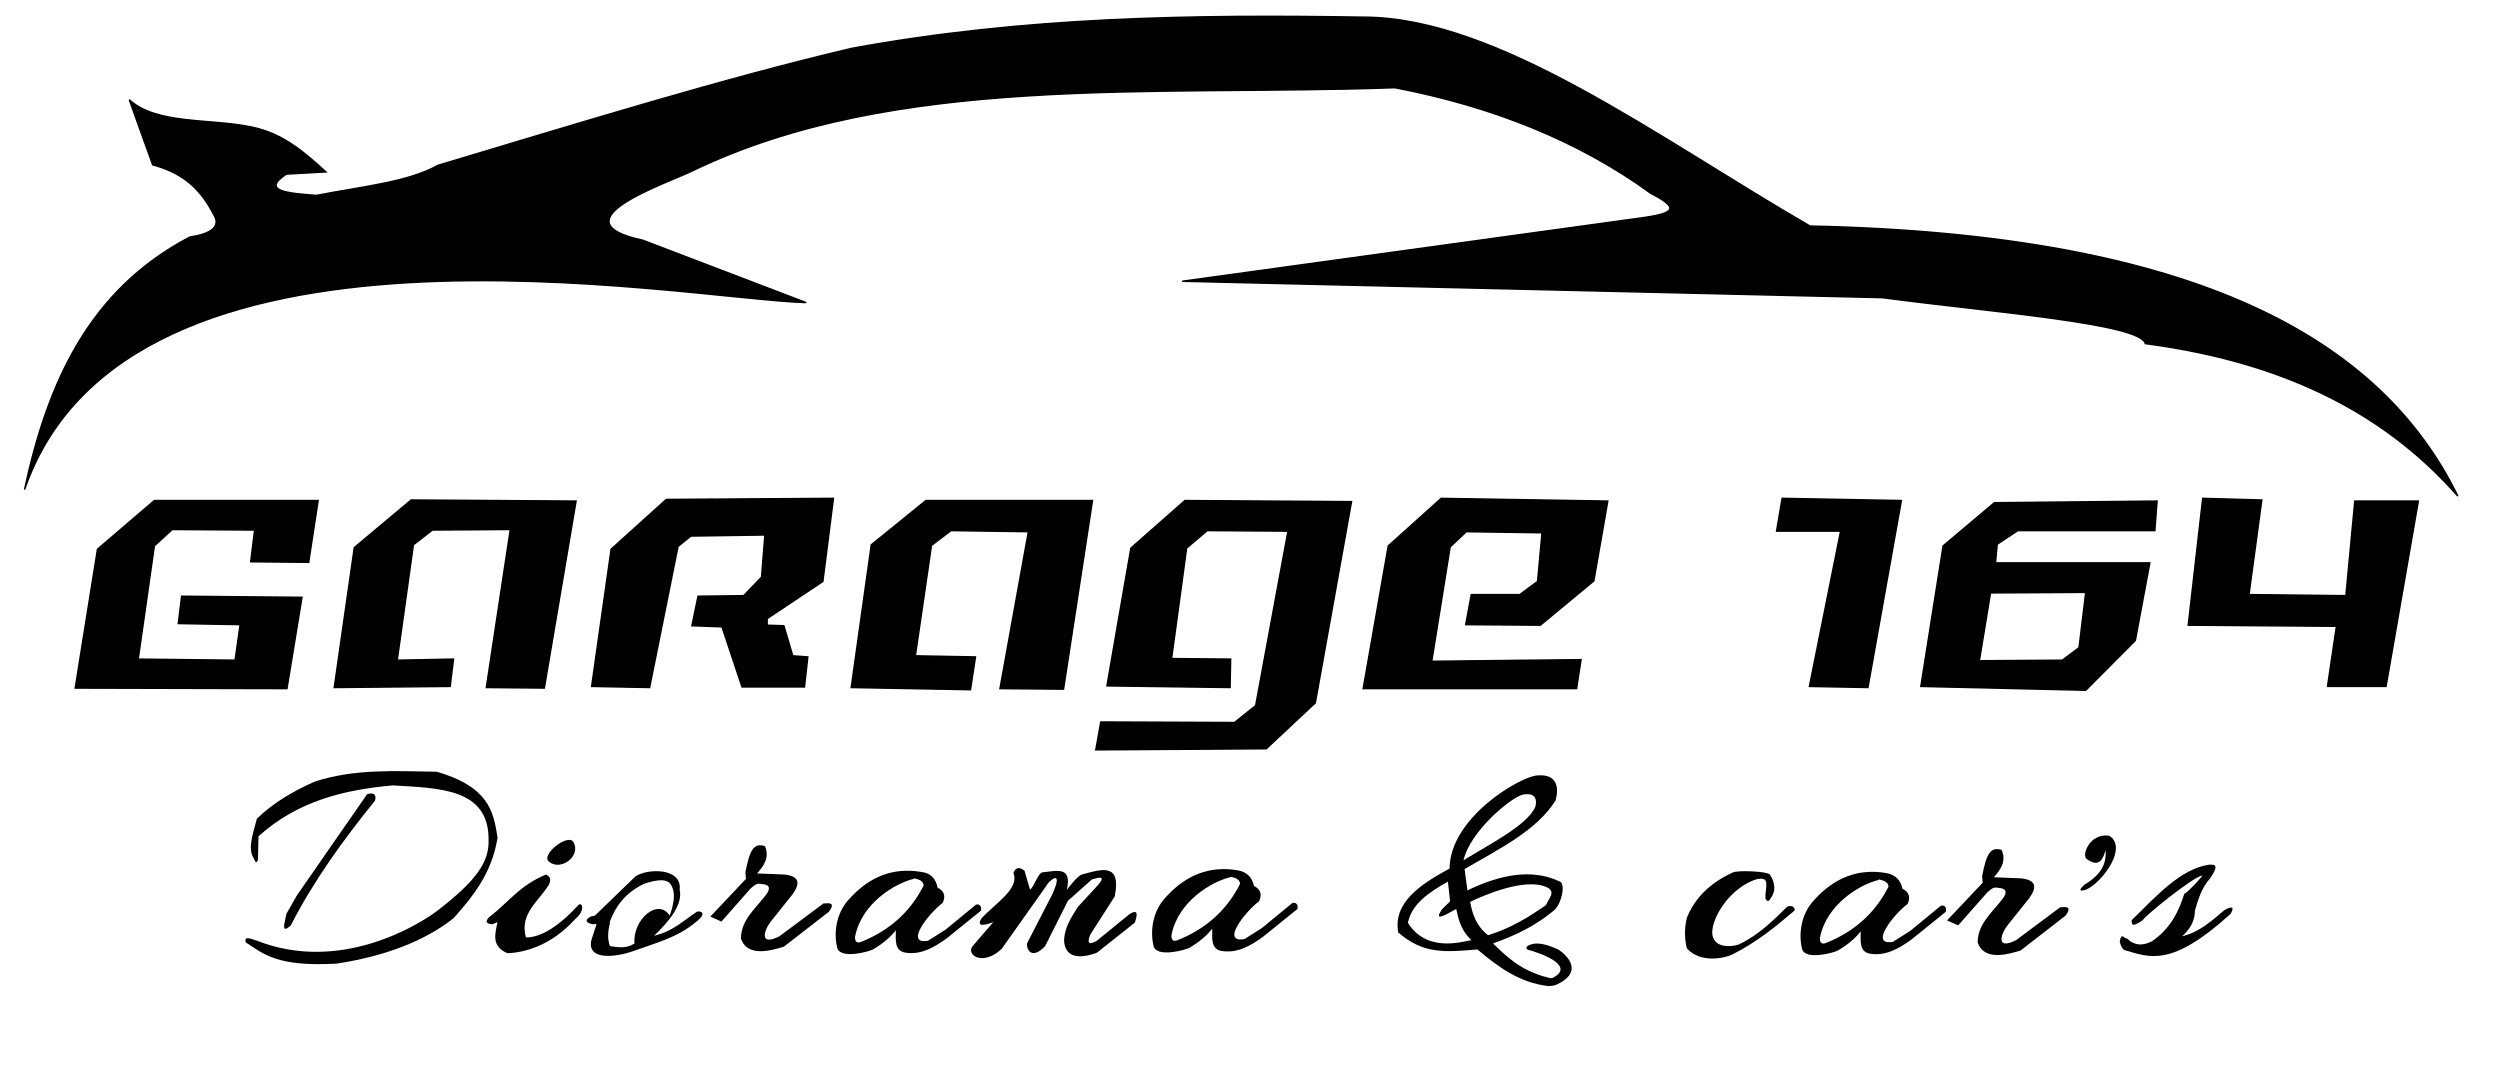
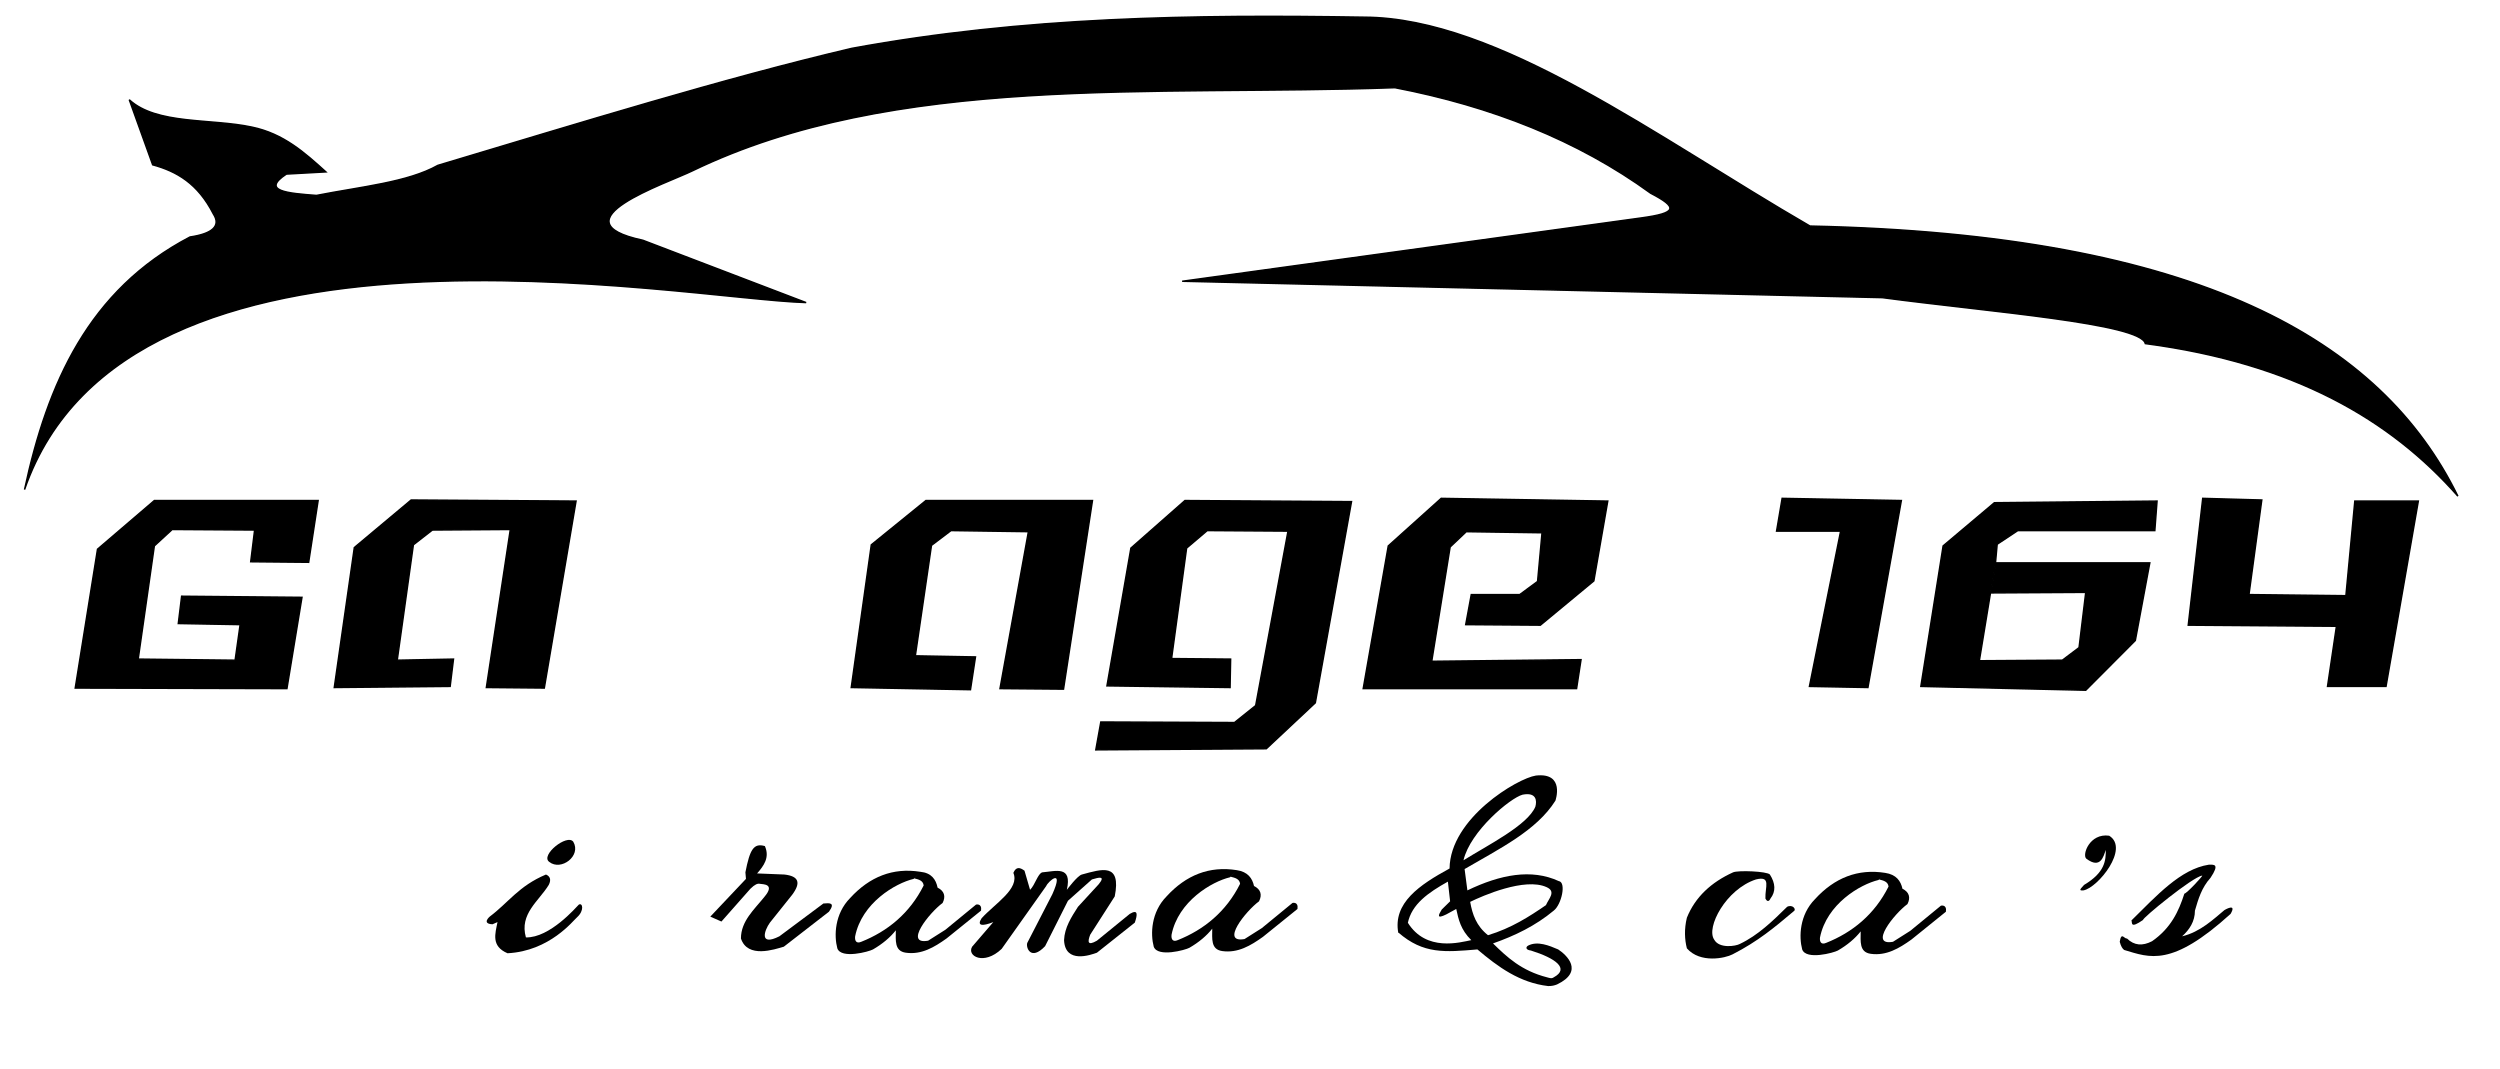
<svg xmlns="http://www.w3.org/2000/svg" xmlns:ns1="http://www.inkscape.org/namespaces/inkscape" xmlns:ns2="http://sodipodi.sourceforge.net/DTD/sodipodi-0.dtd" version="1.1" id="svg5" x="0px" y="0px" viewBox="0 0 727.9 311.3" style="enable-background:new 0 0 727.9 311.3;" xml:space="preserve">
  <style type="text/css"> .st0{stroke:#000000;stroke-width:0.265;} </style>
  <g id="layer1" ns1:groupmode="layer" ns1:label="Vrstva 1">
    <g id="g5443-7" transform="matrix(0,-1.592,1.622,0,-1714.77,2846.72)">
      <path id="path5357-9" ns2:nodetypes="cccccccccccccccccccccccc" class="st0" d="M1698.6,1061.6 c54.7,18.5,34.8,118.3,34.2,140.3l11.4-29.3c3.5-16.1,10.4,4.3,12.7,8.9c17.9,36.4,13.6,82.5,15.2,126.1 c-3.4,17.3-9.6,32.8-19.3,45.9c-2.6,4.9-3.6,4.8-4.5-1.6l-11.6-82.5l-3,125.7c-2.6,19.1-4.7,46.4-8.4,47.2 c-3.6,26.7-13.9,44-27.9,56.1c28.5-13.7,47.9-46.4,49.4-116.3c16.1-27.3,38.1-55.9,38.2-80c0.5-30.6,0.1-61-5.7-92 c-5.5-23-13.6-48.7-21.4-74.3c-3.1-5.4-3.9-13.8-5.5-21.8c0.4-5.2,0.8-10,3.9-5.4l0.4,7.1c3.5-3.8,7-7.6,8.2-13.3 c1.6-7.3,0.4-17.1,5-22l-11.9,4.2c-1.2,4.3-3.4,8.1-9,10.9c-2.2,1.4-3.6-0.2-4.2-4.2C1735.1,1073.1,1718,1065.7,1698.6,1061.6 L1698.6,1061.6z" />
      <path id="path5347-6" class="st0" d="M1679.1,1089.8l-5-0.6l-0.2,11.1l-6.5-0.9l0.2-17.4l20.7,2.9l3,3.2l-0.1,14.8l-5.8-0.7 l-0.1,10.4l11.3,1.7v-29.4l-8.9-10.2l-25.4-4l-0.1,38l16.7,2.7L1679.1,1089.8z" />
      <path id="path5349-0" class="st0" d="M1667.6,1138.6l-5-0.6l-0.2-20.8l25.6,3.6l8.7,10.2l-0.2,29.6l-34.2-5.7l0.1-10.4l28.9,4.3 l-0.1-14l-2.7-3.4l-21.1-2.9L1667.6,1138.6z" />
-       <path id="path5351-4" class="st0" d="M1662.4,1173.8l0.2-10.4l25.1,3.5l9.1,9.9l0.2,30l-15.2-1.9l-6.8-10h-1.2l-0.1,3l-5.5,1.6 l-0.2,2.7l-5.5-0.6v-11.2l11-3.6l0.2-5.4l5.4,1.1l0.1,8.2l3.4,3.2l7.7,0.6l-0.2-13.3l-1.9-2.3L1662.4,1173.8z" />
      <path id="path5353-9" class="st0" d="M1668,1232.3l0.2-10.8l20.2,2.9l2.7,3.5l-0.2,13.9l-28.7-5.1l-0.1,11.4l34.5,5.2v-29.9 l-8.1-9.8l-26.1-3.6l-0.4,21.4L1668,1232.3z" />
      <path id="path5355-7" ns2:nodetypes="cccccccccccccccccc" class="st0" d="M1667.7,1267.5l-0.1,10.6l-5.2-0.1l0.3-22.1 l25.2,4.3l8.7,9.7l-0.2,29.9l-36.8-6.5l-8.4-8.8l-0.2-30.6l5.1,0.9l-0.1,24l3.1,3.8l31.9,5.8l0.1-14.5l-3.2-3.7L1667.7,1267.5z" />
      <path id="path5485-4" class="st0" d="M1679.4,1321.3l-5.5-1l-0.1,13.4l8.1,9.6l14.6,2.5l0.5-29.9l-8.7-9.5l-26.1-4.5v38.3l5.3,0.8 l-0.3-26.8l20.9,3.3l2.8,2.9l-0.2,13.6l-8.9-0.8l-2.4-3.2L1679.4,1321.3z" />
      <path id="path5487-4" class="st0" d="M1697,1377.1l-0.4,21.4l-34.2-6l0.2-10.5l28.4,5.6v-11.5L1697,1377.1z" />
      <path id="path5489-5" ns2:nodetypes="ccccccccccccccccccc" class="st0" d="M1696.5,1444.4l-5.4-0.4v-24.6l-2.5-3.7l-3.4-0.3 l-5.5-0.9l-12.4-2l0.1,14.9l2.3,3l10.1,1.2l-0.1-17l5.5,0.9v27.6l-14.2-2.6l-9.1-8.9l0.7-29.6l25.7,4l7.9,9.2L1696.5,1444.4z" />
      <path id="path5491-8" class="st0" d="M1697,1452.6l-0.3,10.6l-17.3-2.3l-0.2,17.4l17.3,1.6v11.4l-33.9-5.8V1475l11,1.6l0.2-26.6 L1697,1452.6z" />
-       <path id="path5493-9" ns2:nodetypes="ccccccc" d="M1618.9,1109.4c8,4,15.5,9.3,22.8,15.1c1,0.3,1.6-0.1,1.2-1.4l-18.5-12.6 l-3.4-1.9l-2-0.4C1618.5,1108.2,1617.7,1108.1,1618.9,1109.4L1618.9,1109.4z" />
-       <path id="path5775-9" ns2:nodetypes="ccccccccccccccc" d="M1630.9,1103.5l4.3,0.1c6.5,7.1,8.5,15.4,9.3,24.1 c-0.5,8.5-0.6,17.3-10,17.2c-3.9,0.1-7.3-2-13-9.3c-2.5-3.3-11.4-17.3-5.4-32.3c0.4-1.2,0.9-2.3-0.3-2c-2.1,3.2-4.5,5.5-3.9,16.3 c1.4,8.9,4.2,15.9,8.3,21c3.9,3.4,8.2,6.9,14.7,7.9c5.1-0.7,9.4-1.8,12.1-10.9c0.1-7.2,0.6-14.7-1.8-21.9c-1.8-4-4-7.6-6.8-10.4 c-2.8-0.7-5.2-1.6-7-0.7C1631,1102.9,1629.8,1103.1,1630.9,1103.5L1630.9,1103.5z" />
      <path id="path7197-6" ns2:nodetypes="cccccccccc" d="M1620.5,1145.1c2.6,3.4,5.6,5.2,7.7,10.1c-0.3,0.7-0.9,1-1.9,0.5 c-3-1.8-5.3-5.3-9.6-4.1c-0.1,4.3,5.5,9,6,9.5c0.4,0.7-1.1,1-2.3-0.3c-0.6-0.7-6.2-4.9-6.6-12.5c1.3-3,3.6-2.2,5.7-1.8l-0.4-0.9 C1619.2,1143.6,1620.5,1145.1,1620.5,1145.1z" />
      <path id="path7897-0" ns2:nodetypes="ccc" d="M1634.2,1160.1c1.5-1.1-2.5-6-3.7-4.3 C1628.8,1157.9,1631.6,1161.6,1634.2,1160.1z" />
-       <path id="path8331-4" ns2:nodetypes="ccccccccccccccccccccccccc" d="M1620.7,1164l7.1,7.2c1.5,1.9,1.8,8.5-2.4,8 c-2.6,0.6-5.7-1.8-8.4-4.6c0.8,3.4,2.8,5.3,4.4,7.7c0.2,0.6-0.2,2-1.9-0.2c-2.9-3.4-3.8-7.2-5.4-11.5c-1.4-4.3-1.2-8.6,2.9-7 l0.9,0.9l-0.9-0.9l0.9,0.9l1.5,2.2l-1.5-2.2l-0.9-0.9l2.2,0.7l0.2,2.4c-1.6-0.4-3.1-0.5-4.3,0c-0.2,1.5-0.5,2.9,0.5,4.4 c4.3-0.4,8.4,4.2,5.1,6.3c0,0,3.4,1.4,5.3,0.4c1.6-0.6,1.3-2.6,0.5-5c-1.7-3.5-4.3-5.2-7.1-6.2l-0.3-3c0.5-2.2,1.4-0.4,1.4-0.4 L1620.7,1164z" />
      <path id="path13230-4" ns2:nodetypes="cccccccccccccccccc" d="M1620.5,1184.7l6.9,6.4l1.2-0.1c4.2,0.8,5.4,1.5,4.8,3.5 c-2.1,0.9-3.6-0.2-5-1.4l-0.2,4.9c-0.3,2.6-1.5,3-3.7,1.4l-5.1-4c-1.4-1-4.4-2-2.5,1.7l6,7.9c0.1,1.1,0.2,2.2-1.5,1l-6.4-8.1 c-0.5-1.7-2.2-6.5,1.5-7.7c3.2,0,5.3,2.4,7.6,4.2c2.4,2,2.3-0.2,2.4-0.8c0.1-0.4-0.1-0.9-0.9-1.7l-6-5.2L1620.5,1184.7z" />
-       <path id="path13230-7-4" ns2:nodetypes="cccccccccccccccccc" d="M1619.8,1406.7l6.9,6.4l1.2-0.1c4.2,0.8,5.4,1.5,4.8,3.5 c-2.1,0.9-3.6-0.2-5-1.4l-0.2,4.9c-0.3,2.6-1.5,3-3.7,1.4l-5.1-4c-1.4-1-4.4-2-2.5,1.7l6,7.9c0.1,1.1,0.2,2.2-1.5,1l-6.4-8.1 c-0.5-1.7-2.2-6.5,1.5-7.7c3.2,0,5.3,2.4,7.6,4.2c2.4,2,2.3-0.2,2.4-0.8c0.1-0.4-0.1-0.9-0.9-1.7l-6-5.2L1619.8,1406.7z" />
      <path id="path15932-0" ns2:nodetypes="cccccccccccccccccccc" d="M1628.7,1222.4c0.8-4.9-0.9-9.1-4.8-12.6 c-2.9-2.8-6.9-2.9-9.2-2.3c-2,0.7-0.6,5.7-0.2,6.4c1,1.7,2.2,3.1,3.5,4.1c-1.8,0-3.8-0.3-4.1,1.8c-0.4,2.8,1,5.1,2.6,7.3l5.1,6.2 c1.4,0.2,1.1-0.9,1.1-0.9l-4.6-5.5l-2-3.1c-0.8-4.4,5.1,0.2,6.9,2.6c1.2,0.6,2.2,0.3,2.8-0.9 C1627.3,1225.2,1628.5,1224.4,1628.7,1222.4l-1.2-1.1c-0.2,0.8-0.4,1.6-1.3,1.7c-5.1-2.5-8.4-6.5-10.3-11.2 c-0.4-0.9,0.2-1.2,1-1.1c6.1,1.2,9.7,7.2,10.5,10.5L1628.7,1222.4z" />
      <path id="path15932-3-3" ns2:nodetypes="cccccccccccccccccccc" d="M1629,1279.2c0.8-4.9-0.9-9.1-4.8-12.6 c-2.9-2.8-6.9-2.9-9.2-2.3c-2,0.7-0.6,5.7-0.2,6.4c1,1.7,2.2,3.1,3.5,4.1c-1.8,0-3.8-0.3-4.1,1.8c-0.4,2.8,1,5.1,2.6,7.3l5.1,6.2 c1.4,0.2,1.1-0.9,1.1-0.9l-4.6-5.5l-2-3.1c-0.8-4.4,5.1,0.2,6.9,2.6c1.2,0.6,2.2,0.3,2.8-0.9 C1627.5,1282,1628.7,1281.2,1629,1279.2l-1.2-1.1c-0.2,0.8-0.4,1.6-1.3,1.7c-5.1-2.5-8.4-6.5-10.3-11.2c-0.4-0.9,0.2-1.2,1-1.1 c6.1,1.2,9.7,7.2,10.5,10.5L1629,1279.2z" />
      <path id="path15932-8-2" ns2:nodetypes="cccccccccccccccccccc" d="M1628.5,1395.6c0.8-4.9-0.9-9.1-4.8-12.6 c-2.9-2.8-6.9-2.9-9.2-2.3c-2,0.7-0.6,5.7-0.2,6.4c1,1.7,2.2,3.1,3.5,4.1c-1.8,0-3.8-0.3-4.1,1.8c-0.4,2.8,1,5.1,2.6,7.3l5.1,6.2 c1.4,0.2,1.1-0.9,1.1-0.9l-4.6-5.5l-2-3.1c-0.8-4.4,5.1,0.2,6.9,2.6c1.2,0.6,2.2,0.3,2.8-0.9 C1627,1398.4,1628.2,1397.6,1628.5,1395.6l-1.2-1.1c-0.2,0.8-0.4,1.6-1.3,1.7c-5.1-2.5-8.4-6.5-10.3-11.2c-0.4-0.9,0.2-1.2,1-1.1 c6.1,1.2,9.7,7.2,10.5,10.5L1628.5,1395.6z" />
      <path id="path18666-2" ns2:nodetypes="cccccc" d="M1626.3,1431.3c2.3,3.8,4.5,3.9,6.4,3.9c-1.1-0.4-3.6-0.9-1.6-3.5 c0.7-0.8,4.7,0.6,4.2,4.1c-2.3,3.7-9.5-2-10-4.6C1625.2,1430.2,1625.6,1430.7,1626.3,1431.3L1626.3,1431.3z" />
      <path id="path20240-7" ns2:nodetypes="ccccccccccccscc" d="M1619.8,1439.8c4.5,4.5,9.4,8.8,10.2,13.9c0,0.9,0.2,2-2.4,0.3 c-1.8-1.6-3.9-2.2-6-2.8c-2,0-3.5-1-4.7-2.3c0.8,3.3,3.2,5.7,4.8,7.6c0,0,1.4,2.3-0.7,1.1c-9.8-10.6-8-14.5-6.6-19.1 c0.2-0.3,0.7-0.6,1.5-0.8c1.9,0.3,0.5,0.8,0.6,1.3c-1.3,1.3-1.4,2.8-0.5,4.5c2.4,3.4,5.5,4.8,8.7,5.8c0,0.4,3.3,3.4,3.3,3.2 c-0.2-1.7-7.9-10.9-8.1-10.6C1618.2,1439.5,1619.4,1440,1619.8,1439.8L1619.8,1439.8z" />
      <path id="path21738-1" ns2:nodetypes="ccccccccccccc" d="M1622.3,1378c-2.6-2.6-5.2-5.2-6.8-8.5c-0.4-0.7-0.9-3.7,0.8-4.6 c2.2-1.5,9.2,2.1,11,7.5c0.7,2.8-1.4,1.6-3.5,1.7c-1,0.5,0,0.9,0,0.9c1.3,1,2.8,0.9,4.4-0.1c0.6-0.5,0.8-5.7,0.4-6.6 c-1.8-3.9-4.5-6.8-8.3-8.3c-2.1-0.5-4-0.4-5.6,0c-2.8,2.4-1.8,6.9-1.1,8.2c2.4,4.6,4.9,7.5,7.9,11 C1621.8,1379.7,1622.8,1379,1622.3,1378L1622.3,1378z" />
      <path id="path24718-8" ns2:nodetypes="cccccccccccccccccccccccccc" d="M1620.2,1233.4c2.7,2.4,5.4,6.9,8.3,5.7 c1.2,0.5,1,1.2,0.4,2l-3.5,1c0.9,0.9,3,1.4,3.2,2.2c0.2,2.4,1.3,5.4-3.2,4.4c0,0,2.6,1.9,2.8,2.7c1,3.6,2.2,7.1-4,5.9l-7-4.4 c-1.3-0.5-2.1-0.5-1.1,1.2l4.9,5.9c0.9,1.5-0.1,1.4-1.6,0.9l-5.5-6.8c-0.4-1.1-2.1-5.7,2.3-5.9c2.3,0.1,4.2,1.3,6.1,2.5l4.1,3.7 c1.6,1.3,1.3,0.1,0.9-1.2l-3.9-4.3l-8.3-4.1c-2.8-2.6-0.2-3.5,0.6-3.2l8.9,4.5c5,2.2,2.3-0.8,1.5-1.1l-11.5-8 c-3.1-3.2-1.3-6.3,0.4-5.3l4.5,3.8C1618.7,1233.5,1618.8,1232.5,1620.2,1233.4L1620.2,1233.4z" />
      <path id="path26482-0" ns2:nodetypes="ccccccccccccccccccccccccccccccccccccccc" d="M1629.2,1320.1c3.7,6.2,7,12.9,12.5,16.3 c0,0,5.2,1.8,4.6-3.5l-3.5-2.4c0.5,2.5-1.1,2.6-2.2,2.3c-3.4-1.4-7-8.5-9.8-12.9c5.3,1.2,11.4,8.4,12,10.6l3.5,2.4 c-0.5-3.3-7.8-15.4-17-15.5c-3-5.4-6.3-10.2-11.8-9.2l1.8,1.7c3.5,0.7,5.6,3.7,7.6,7.2l-3.6,0.4l-1.5-1.5c-1-0.6-1.8-1-0.9,0.8 l1,1.8c-1.9,0.4-3.8,0.8-5.7,2.7c-0.4-2-2.2-8.1,3.2-11.4l-1.8-1.7c-4,4.5-3.6,8.4-3.1,14.2c-3.2,3.7-6.1,7.6-6.7,12.7 c0,0.7,0.1,1.1,0.3,1.6c2.4,4.9,5.4,1.7,6.4,0.2c0.7-1.6,1.6-3.7,0.7-5.4c-0.3-0.5-0.8-0.4-0.9,0.5c-1.4,4.4-3.3,7-4.9,4.1 c-0.3-0.4-0.1-0.8,0-1.2c1.2-4.6,3.7-7.2,6.2-9.7c1.4,3.9,3.2,7.6,6,10.9c1.1,1.4,5.2,2.3,5.4,0.9l0,0l-4.4-2.3 c-2.1-3-4.2-6.2-5.5-10.4c1.7-2.1,3.8-2.8,6.1-3.2c1.1,2.2,4.5,9.8,2.7,13.7c-0.8,1.8-2.1,0.4-3.3-0.1l4.4,2.3 c2.3-4.9,1.2-10.5-1.7-16.4L1629.2,1320.1z" />
    </g>
  </g>
</svg>